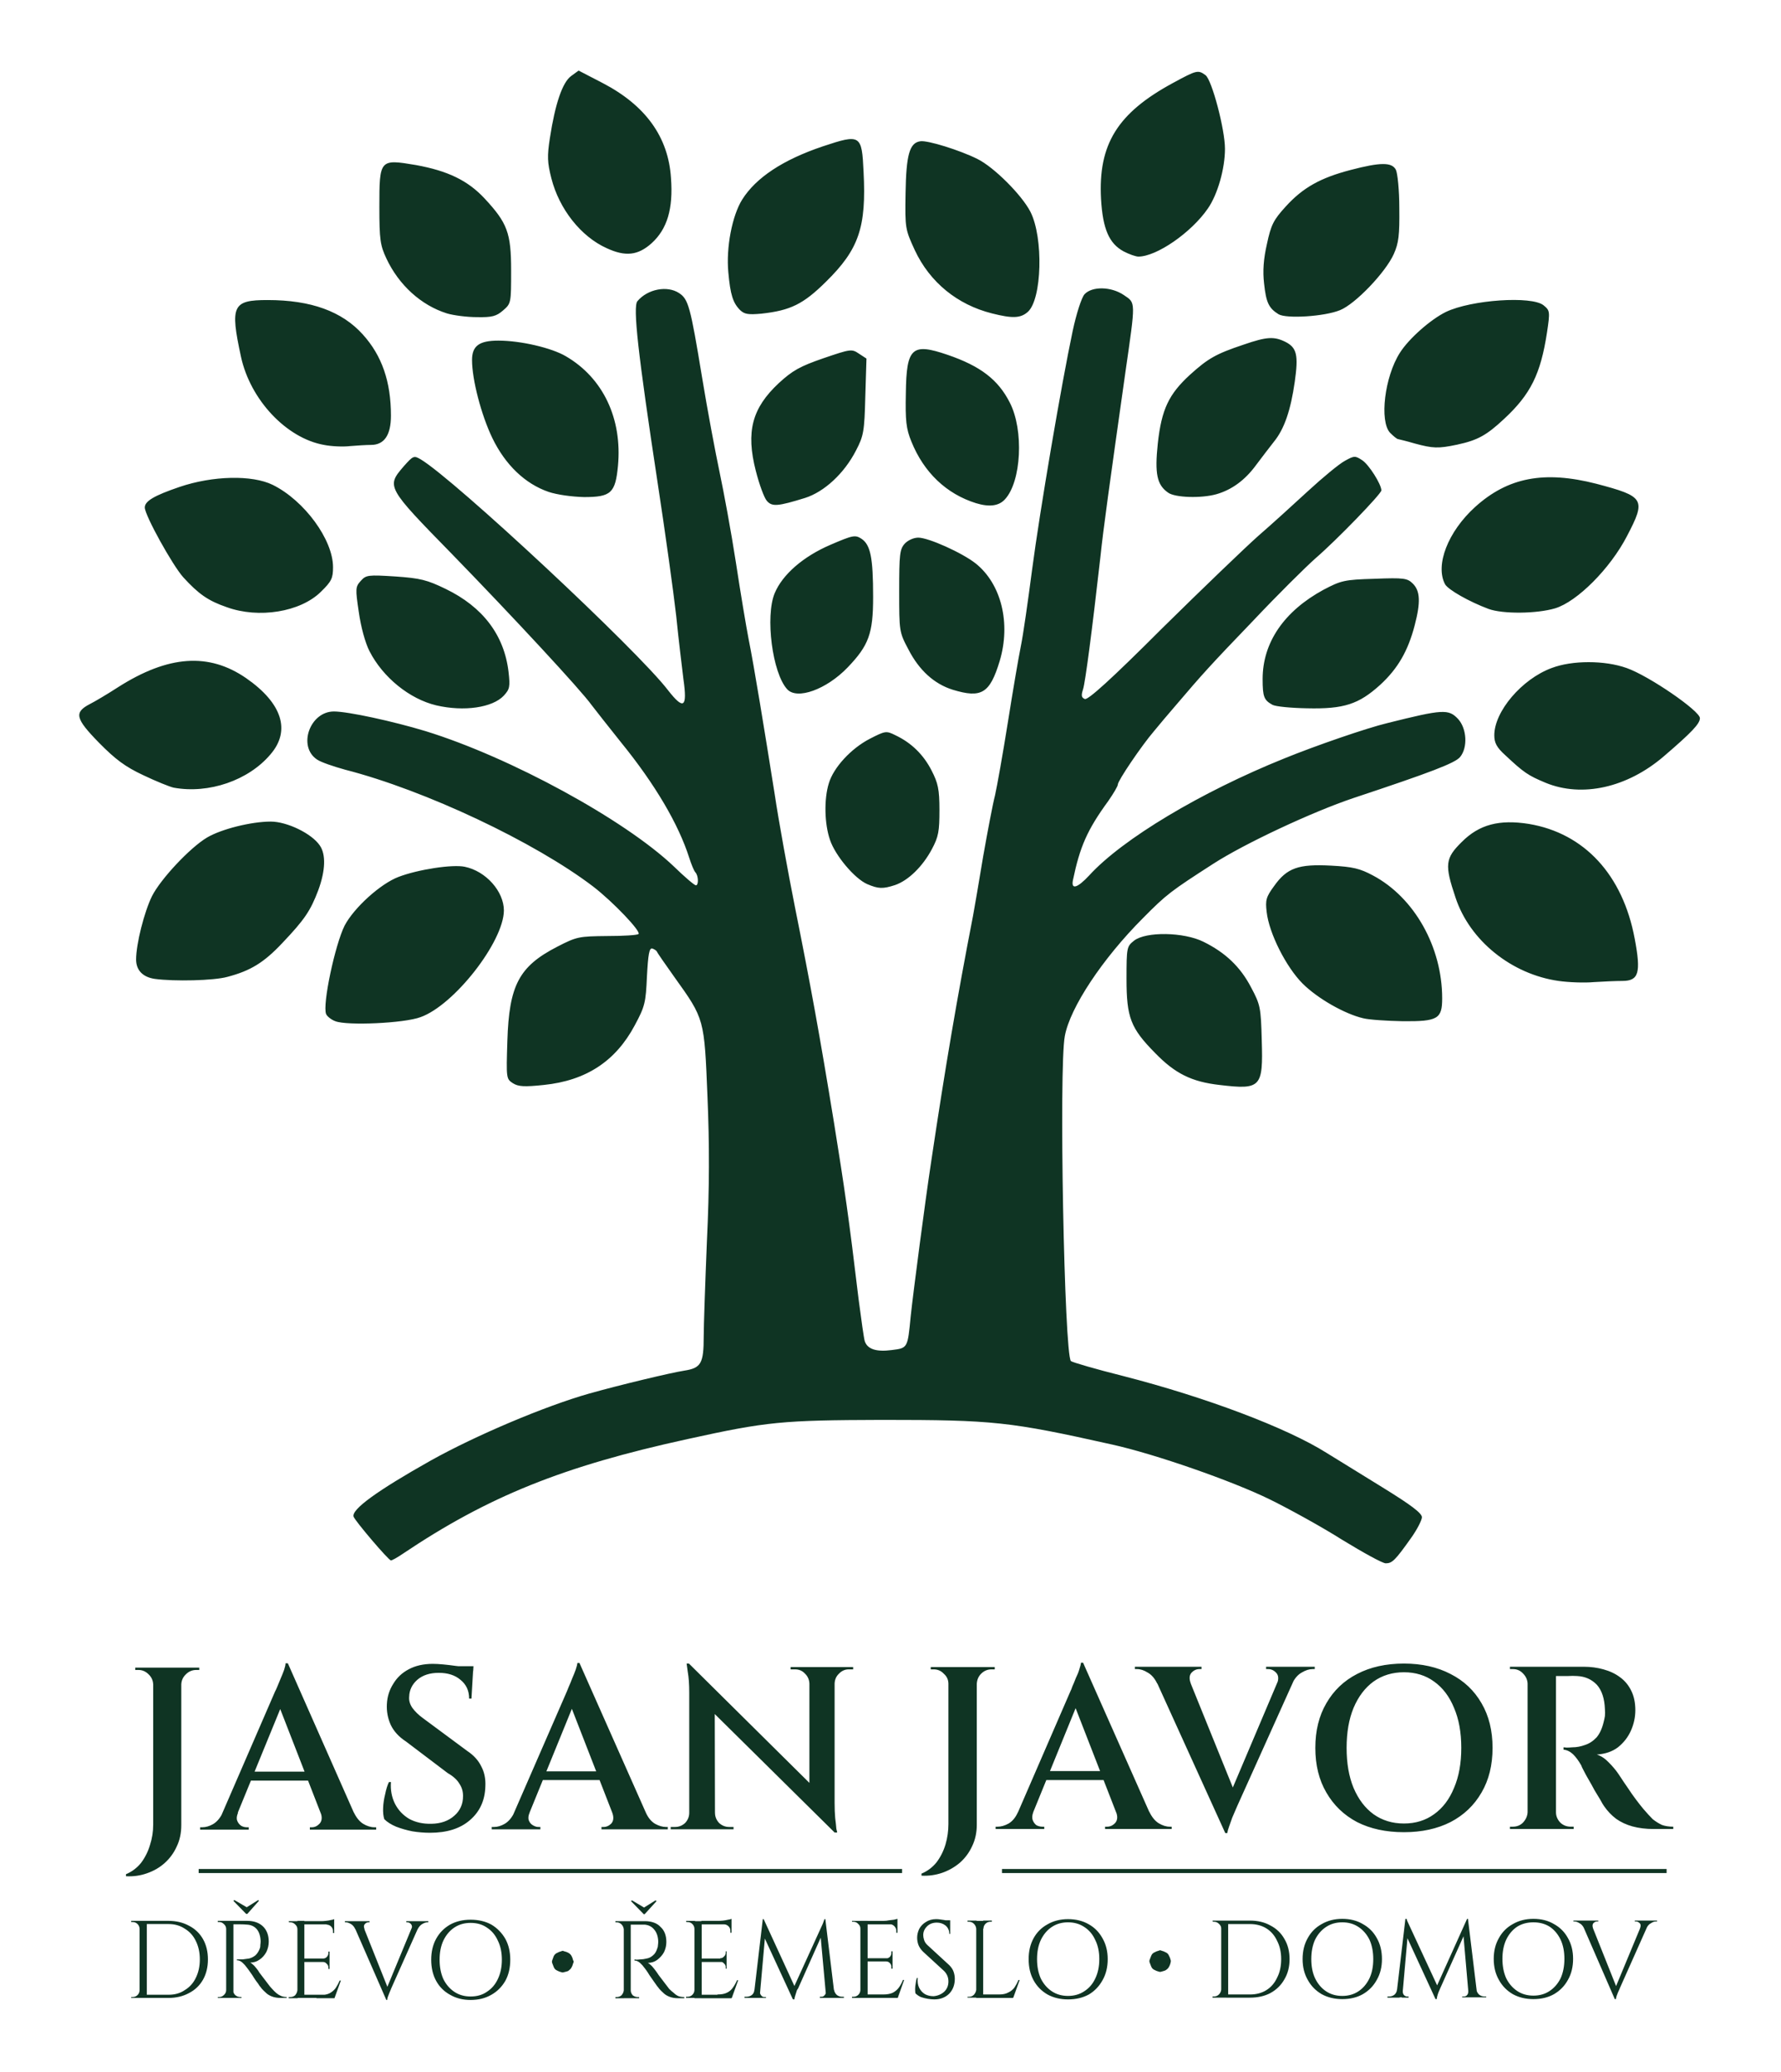
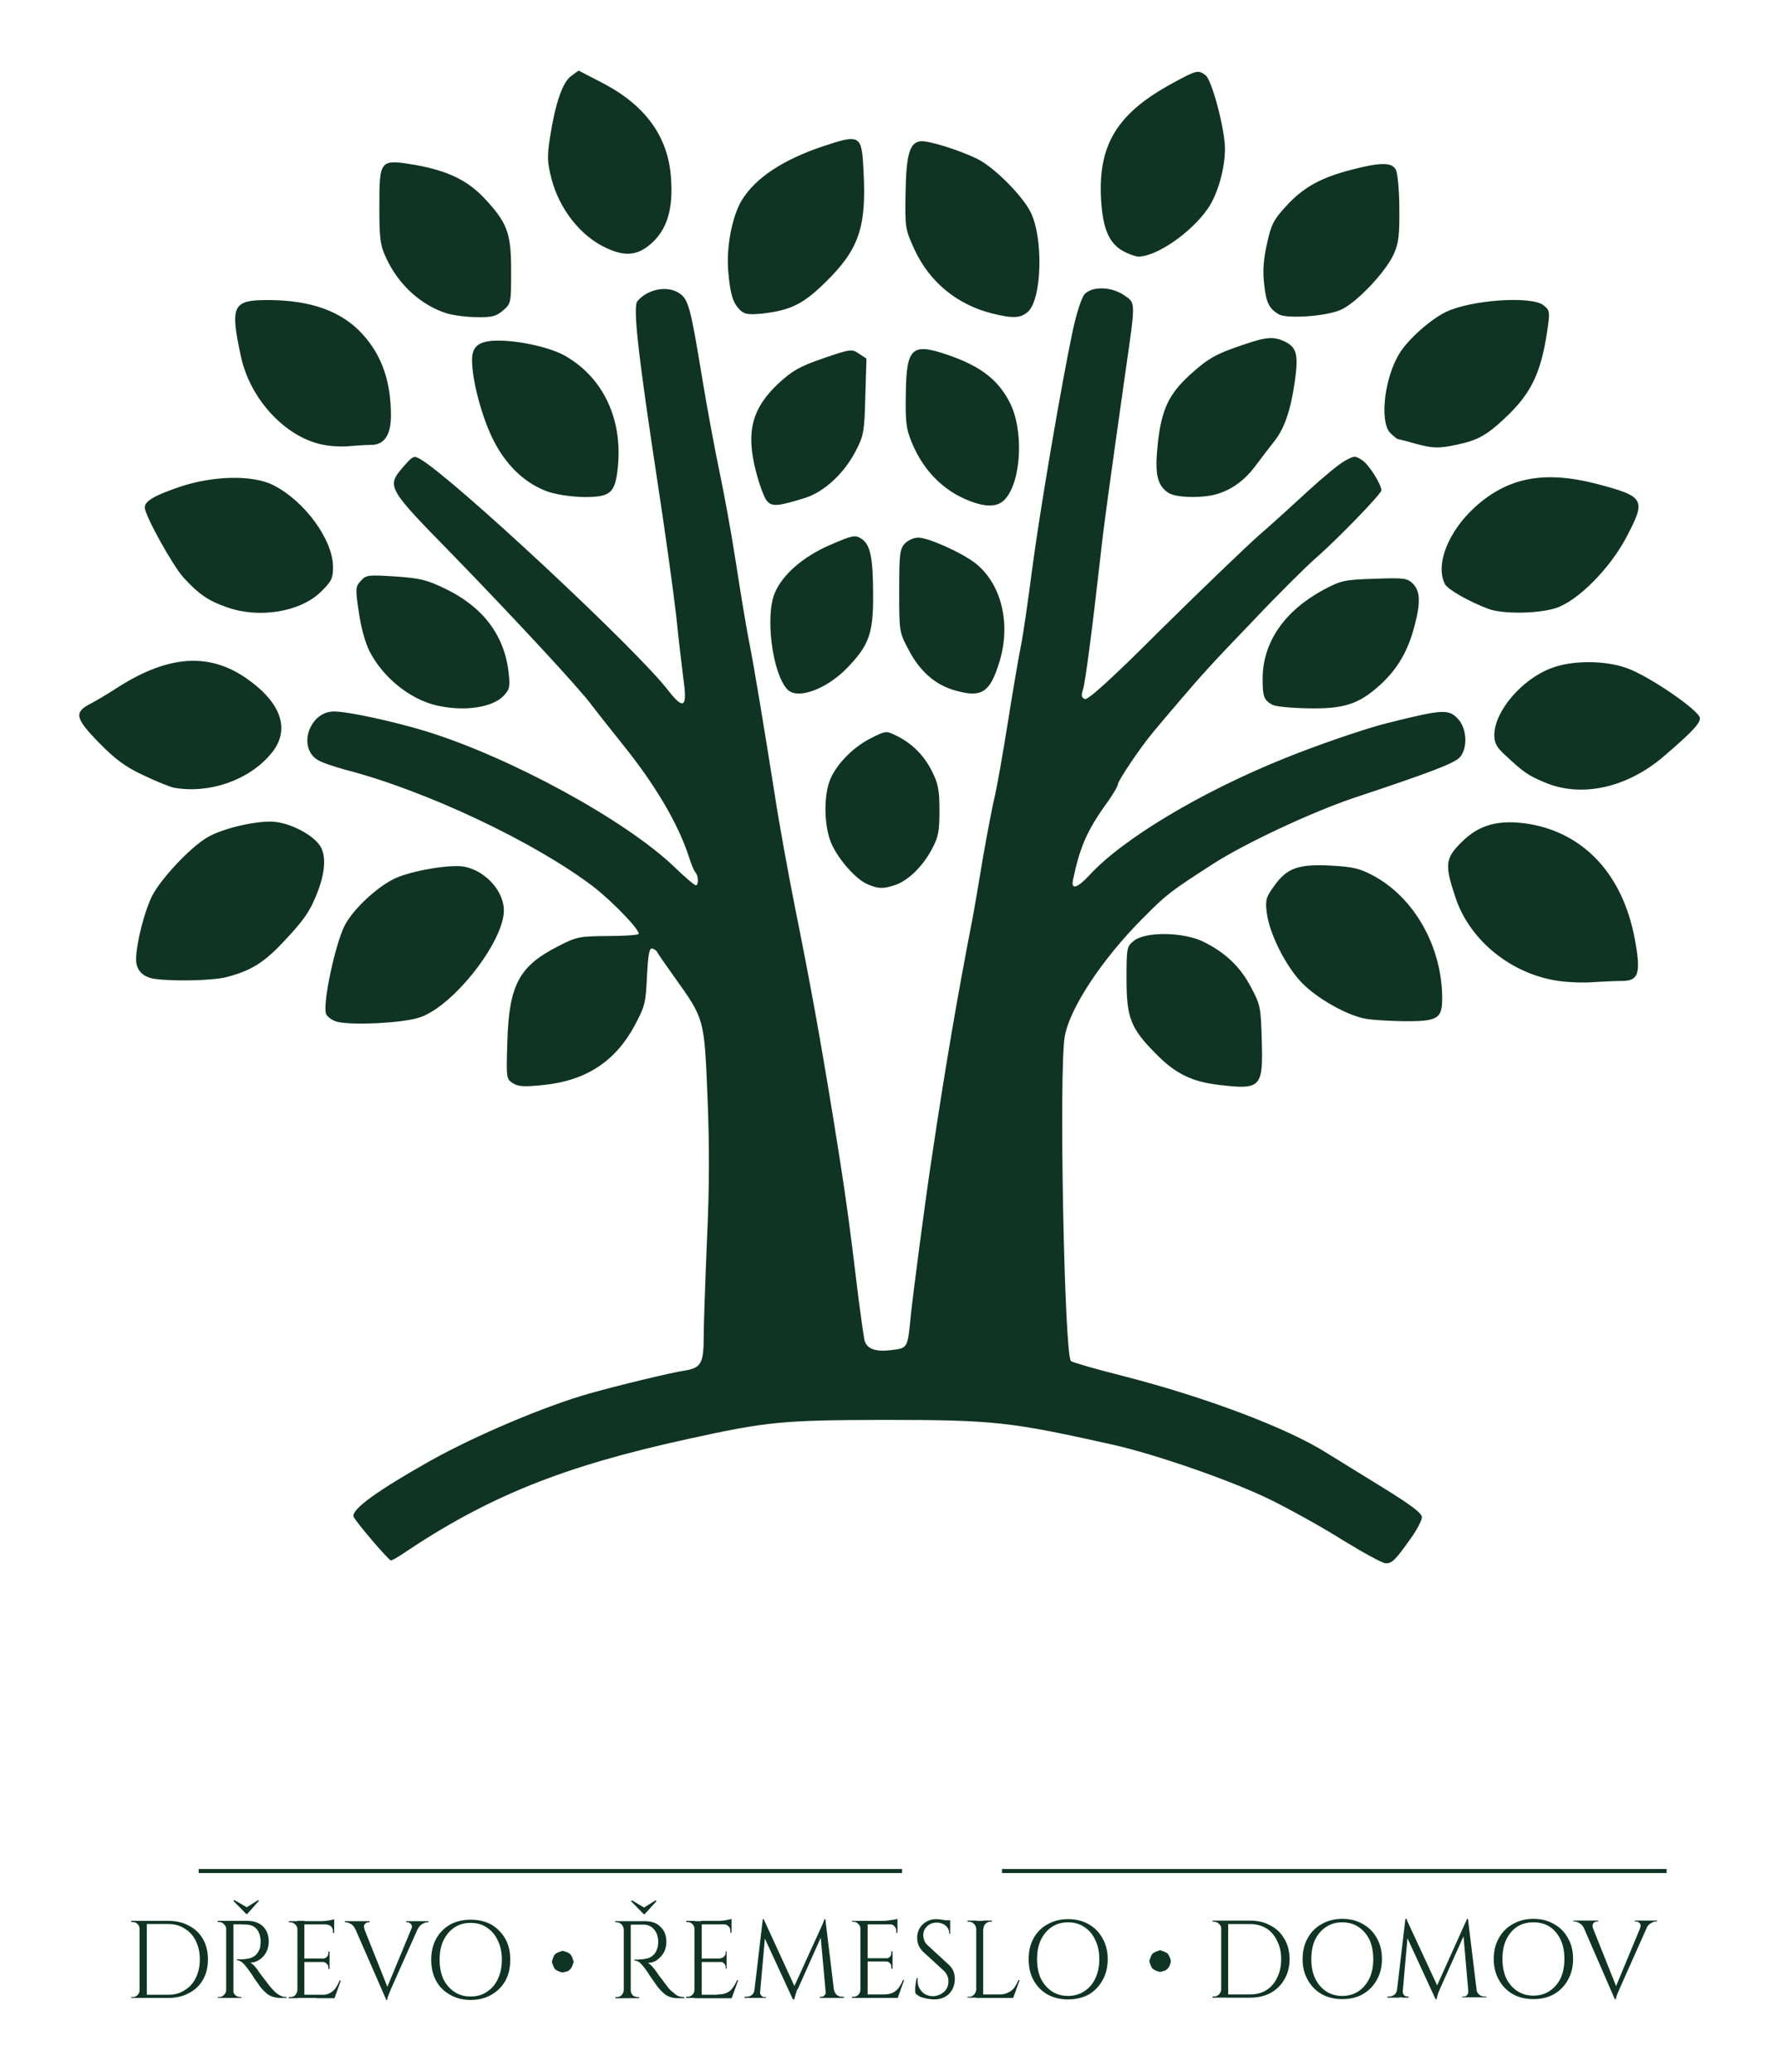
<svg xmlns="http://www.w3.org/2000/svg" version="1.2" viewBox="0 0 615 714" width="172" height="200">
  <title>vektorizovany_logo zeleny text a slogan</title>
  <style>
		.s0 { fill: #0f3423 } 
	</style>
  <g>
    <path id="Tvar 3" fill-rule="evenodd" class="s0" d="m68.6 645.9v-1.4h242.9v1.4z" />
    <path id="Tvar 3 copy" fill-rule="evenodd" class="s0" d="m346 645.9v-1.4h229.5v1.4z" />
-     <path id="JASAN JAVOR" class="s0" aria-label="JASAN JAVOR" d="m52.9 575h9.7v54.4q0 4.1-1.6 7.4-1.5 3.3-4.2 5.7-2.6 2.3-6.1 3.5-3.4 1.2-7.2 1v-0.7q3.1-1.3 5.2-3.9 2.1-2.8 3.1-6.2 1.1-3.4 1.1-7zm0.2 0v5.8h-0.2q-0.1-2.1-1.6-3.5-1.5-1.5-3.5-1.5 0 0-0.6 0-0.5 0-0.5 0v-0.8zm9.5 5.8h-0.2v-5.8h6.4v0.8q0 0-0.6 0-0.4 0-0.4 0-2.1 0-3.6 1.5-1.5 1.4-1.6 3.5zm33 5.5l3.8-12.8 25.2 57h-11.8zm-18.7 38.8h5.3q-0.7 1.6-0.3 2.7 0.4 1.1 1.4 1.8 0.9 0.5 1.9 0.5h0.7v0.8h-16.8v-0.8q0 0 0.3 0 0.4 0 0.4 0 1.9 0 3.8-1.1 2-1.2 3.3-3.9zm21.7-51.6h0.8l0.4 8.4-20 48.8h-5.4l20.6-47.5q0.2-0.3 0.7-1.5 0.5-1.3 1.2-2.9 0.7-1.6 1.2-3 0.5-1.5 0.5-2.3zm-14 37.4h24.1v3.1h-24.1zm26.1 14.1h11.5q1.3 2.7 3.2 3.9 2 1.2 3.9 1.2 0 0 0.3 0 0.3 0 0.3 0v0.8h-22.9v-0.8h0.7q1.5 0 2.7-1.3 1.2-1.4 0.3-3.8zm38.8-51.3q1.5 0 3.6 0.2 2.1 0.2 4.2 0.5 2.1 0.2 3.8 0.5 1.7 0.3 2.3 0.6l-0.6 10.2h-0.8q0-4.1-3-6.5-2.8-2.4-7.5-2.4-4.6 0-7.4 2.4-2.7 2.4-2.8 5.8-0.2 2 1.1 3.9 1.4 1.9 3.6 3.5l15.4 11.4q3.3 2.2 4.8 5.3 1.6 3 1.4 6.9-0.2 7.3-5.4 11.7-5 4.3-13.7 4.3-3 0-6.1-0.5-3-0.6-5.6-1.6-2.6-1.1-4.1-2.6-0.5-1.6-0.4-3.9 0.1-2.3 0.7-4.7 0.5-2.5 1.3-4.2h0.7q-0.3 4.1 1.4 7.5 1.7 3.3 4.9 5.2 3.3 1.8 7.7 1.7 4.9-0.1 7.9-2.8 3-2.6 3-6.8 0-2.4-1.3-4.3-1.2-2-4-3.6l-14.4-10.9q-3.7-2.4-5.3-5.8-1.5-3.4-1.3-7.1 0.2-3.9 2.2-7 1.9-3.2 5.3-5 3.5-1.9 8.4-1.9zm5.6 0.8h8.4l-0.1 1.7h-8.3zm41.2 11.7l3.8-12.8 25.3 57h-11.9zm-18.7 38.8h5.3q-0.7 1.6-0.3 2.7 0.4 1.1 1.4 1.7 1 0.6 1.9 0.6h0.7v0.8h-16.8v-0.8q0 0 0.4 0 0.4 0 0.4 0 1.8 0 3.7-1.1 2-1.2 3.3-3.9zm21.8-51.6h0.7l0.4 8.4-19.9 48.8h-5.5l20.7-47.5q0.1-0.3 0.6-1.5 0.6-1.3 1.2-2.9 0.7-1.6 1.2-3 0.5-1.5 0.6-2.3zm-14 37.4h24v3h-24zm26 14.2h11.6q1.2 2.7 3.2 3.9 2 1.1 3.8 1.1 0 0 0.3 0 0.3 0 0.3 0v0.8h-22.9v-0.8h0.7q1.5 0 2.7-1.2 1.2-1.4 0.3-3.8zm27.4-41.9l-0.9-9.5 49.5 49 0.9 9.4zm-0.8 42h0.3v5.7h-6.7v-0.8q0 0 0.7 0 0.8 0 0.8 0 2 0 3.5-1.4 1.4-1.5 1.4-3.5zm8.7 0h0.2q0 2 1.4 3.5 1.5 1.4 3.5 1.4 0.1 0 0.8 0 0.7 0 0.7 0v0.8h-6.6zm-9.6-51.5h0.8l8.9 9.7 0.1 47.5h-8.9v-47.2q0-4.3-0.5-7.1-0.4-2.9-0.4-2.9zm42.4 1.2h8.7v46.9q0 2.9 0.2 5.2 0.3 2.3 0.4 3.7 0.3 1.3 0.3 1.3h-0.8l-8.8-10zm8.4 0h6.7v0.8q0 0-0.7 0-0.8 0-0.8 0-2 0-3.4 1.5-1.4 1.3-1.5 3.4h-0.3zm-14.9 0.8v-0.8h6.6v5.7h-0.1q-0.1-2.1-1.6-3.5-1.3-1.4-3.4-1.4 0 0-0.7 0-0.7 0-0.8 0zm54.5-0.8h9.8v54.4q0 4.1-1.6 7.4-1.5 3.3-4.2 5.7-2.7 2.3-6.1 3.5-3.5 1.2-7.2 1v-0.7q3.1-1.3 5.2-3.9 2.1-2.8 3.1-6.2 1-3.4 1-7zm0.3 0v5.8h-0.3q0-2.1-1.6-3.5-1.4-1.5-3.5-1.5 0 0-0.5 0-0.5 0-0.5 0v-0.8zm9.5 5.8h-0.2v-5.8h6.4v0.8q0 0-0.6 0-0.5 0-0.5 0-2.1 0-3.6 1.5-1.4 1.4-1.5 3.5zm33 5.5l3.7-12.8 25.3 57h-11.8zm-18.8 38.8h5.3q-0.6 1.6-0.2 2.7 0.4 1.1 1.3 1.8 1 0.5 2 0.5h0.7v0.8h-16.8v-0.8q0 0 0.3 0 0.4 0 0.4 0 1.8 0 3.8-1.1 2-1.2 3.2-3.9zm21.8-51.6h0.7l0.4 8.4-19.9 48.8h-5.4l20.6-47.5q0.2-0.3 0.6-1.5 0.6-1.3 1.2-2.9 0.8-1.6 1.2-3 0.5-1.5 0.6-2.3zm-14 37.4h24.1v3.1h-24.1zm26.1 14.1h11.5q1.3 2.7 3.2 3.9 2 1.2 3.8 1.2 0 0 0.4 0 0.3 0 0.3 0v0.8h-23v-0.8h0.7q1.6 0 2.8-1.3 1.2-1.4 0.3-3.8zm41.5-5.5l-3.8 12.8-25.9-57h11.8zm-3.1 12.8h-0.7l-0.5-8.4 20.7-48.8h5.5l-21.4 47.5q-0.1 0.3-0.7 1.6-0.5 1.2-1.2 2.8-0.6 1.6-1.1 3.1-0.5 1.4-0.6 2.2zm22.4-51.6h-5.2q0.9-2.4-0.3-3.7-1.2-1.3-2.8-1.3h-0.7v-0.8h16.8v0.8q0 0-0.4 0-0.3 0-0.3 0-1.8 0-3.8 1.2-2 1.1-3.3 3.8zm-35 0h-11.6q-1.3-2.7-3.3-3.8-1.9-1.2-3.7-1.2 0 0-0.4 0-0.3 0-0.3 0v-0.8h23v0.8h-0.7q-1.6 0-2.8 1.3-1.1 1.3-0.2 3.7zm73.6-6.9q9.2 0 16.1 3.6 6.9 3.5 10.7 10.1 3.8 6.5 3.8 15.4 0 8.9-3.8 15.4-3.8 6.6-10.7 10.2-6.9 3.5-16.1 3.5-9.3 0-16.2-3.5-6.8-3.6-10.6-10.2-3.8-6.5-3.8-15.4 0-8.9 3.8-15.4 3.8-6.6 10.6-10.1 6.9-3.6 16.2-3.6zm0 55.2q6 0 10.4-3.2 4.5-3.2 6.9-9.1 2.5-5.8 2.5-13.8 0-8-2.5-13.8-2.4-5.9-6.9-9.1-4.4-3.2-10.4-3.2-6 0-10.5 3.2-4.4 3.2-6.9 9.1-2.4 5.8-2.4 13.8 0 8 2.4 13.8 2.5 5.9 6.9 9.1 4.5 3.2 10.5 3.2zm51.4-54.1h10.7q3.6 0 6.8 0.9 3.3 0.9 5.7 2.7 2.5 1.8 3.9 4.7 1.4 2.8 1.4 6.7 0 3.6-1.5 7-1.5 3.4-4.5 5.8-2.9 2.2-7.3 2.5 2.2 0.7 4.1 2.7 2 2 3.3 3.9 0.1 0.1 1 1.5 0.9 1.4 2.3 3.4 1.3 2 2.8 4 1.5 2 2.6 3.3 1.8 2.1 3.2 3.5 1.5 1.2 3.2 2 1.7 0.6 3.9 0.6v0.8h-6.7q-4.1 0-7.4-0.9-3.2-0.9-5.6-2.6-2.4-1.8-4.2-4.4-0.5-0.7-1.3-2.2-0.9-1.5-2-3.3-1-1.9-2-3.6-1-1.7-1.7-3.1-0.7-1.3-0.9-1.9-1.3-2.3-2.8-3.8-1.5-1.4-3.3-1.6v-0.8q0.2 0 1.1 0.1 0.8 0 2-0.1 2.1 0 4.3-0.8 2.2-0.7 4-2.6 1.7-2 2.5-5.5 0.2-0.7 0.4-1.9 0.1-1.1 0-2.3-0.2-5.6-2.8-8.5-2.7-2.8-6.8-3-1.5-0.1-3.2 0-1.6 0-2.9 0-1.2 0-1.5 0 0-0.1-0.2-0.9-0.2-0.8-0.4-1.5-0.2-0.8-0.2-0.8zm-8.7 0h9.8v56h-9.8zm0 50.2h0.3v5.8h-6.4v-0.8q0 0 0.4 0 0.5 0 0.6 0 2.1 0 3.5-1.4 1.5-1.6 1.6-3.6zm0.3-50.2v5.8h-0.3q-0.1-2-1.6-3.5-1.4-1.5-3.5-1.5-0.1 0-0.6 0-0.4 0-0.4 0v-0.8zm9.2 56v-5.8h0.3q0 2 1.5 3.6 1.5 1.4 3.6 1.4 0.1 0 0.5 0 0.5 0 0.5 0v0.8z" />
    <path class="s0" d="m463.5 530.9c-7.1-4.5-18.4-10.7-24.9-13.9-13-6.4-39.7-15.7-54.6-19-35.4-7.9-40.8-8.5-79.5-8.5-34.5 0.1-39.7 0.6-67 6.6-43.1 9.4-68.9 19.8-98.4 39.6-1.9 1.3-3.7 2.3-4.1 2.3-0.8 0-12.3-13.5-12.9-15.1-0.8-2.5 8.2-9 26.7-19.4 15.6-8.7 39.5-18.8 54.7-23.1 10.3-2.9 28.2-7.2 32.8-7.9 5.8-0.9 6.7-2.5 6.7-11.8 0-3.4 0.5-18.1 1.1-32.7 0.9-18.8 0.9-33.4 0.2-50.1-1.1-26.9-1-26.7-11.4-41.2-3.2-4.5-6-8.5-6.1-8.9-0.2-0.3-0.9-0.8-1.6-1-1-0.2-1.4 2.1-1.8 9.6-0.4 9.1-0.7 10.4-4.2 16.9-6.6 12.4-16.8 19.1-31.4 20.6-6.7 0.7-8.8 0.6-10.7-0.6-2.3-1.5-2.3-1.7-1.9-14.6 0.6-19.2 4-25.7 17.2-32.5 6.8-3.5 7.5-3.6 17.3-3.7 5.6 0 10.4-0.3 10.8-0.7 0.9-0.9-8.8-11.1-15.7-16.4-20.1-15.3-57.9-33.2-85.6-40.3-4-1.1-8.4-2.6-9.7-3.5-6.8-4.5-2.5-16.6 5.8-16.6 4.9 0 20.5 3.4 31.7 6.8 29.2 9 68.8 30.6 85.7 46.7 3.7 3.6 7.1 6.5 7.6 6.5 1 0 0.9-3.4-0.2-4.5-0.5-0.6-1.4-2.8-2.1-5-3.7-11.6-11.8-25.4-23.6-39.9-4.3-5.4-8.9-11.2-10.1-12.8-3.7-5.2-27-30.3-48.1-52-22.8-23.3-22.8-23.4-16.8-30.4 3.3-3.7 3.5-3.8 5.9-2.4 11.7 7 74.8 65.8 85.4 79.7 5.4 6.9 6.7 6 5.3-3.8-0.5-4.1-1.7-13.9-2.5-21.9-0.9-8-3.8-28.9-6.5-46.5-6.7-44-8.5-60.2-6.9-62.1 3.5-4.2 10.3-5.5 14.4-2.8 3.2 2.1 3.9 4.6 7.9 28.9 1.9 11.6 4.7 26.4 6.1 33 1.4 6.6 4 20.6 5.6 31 1.6 10.5 3.6 22.4 4.4 26.5 1.9 9.4 5.5 31.5 9 53.5 1.4 9.4 4.6 26.9 7 39 5.5 27.4 8.6 44.5 13.5 74.5 3.6 22.4 5.1 32.5 8.5 61 0.9 6.9 1.8 13.3 2.1 14.3 0.9 2.8 4 3.8 9.3 3.1 5.6-0.7 5.5-0.6 6.6-11.9 0.8-7.6 5-39.8 7.1-53.5 4.8-32.1 8.8-55.7 14.4-84.5 0.5-2.7 2.1-12 3.5-20.5 1.5-8.5 3.3-18 4.1-21.1 0.7-3.1 2.7-14.3 4.4-25 1.7-10.7 3.7-22.5 4.5-26.4 0.8-3.8 2.5-15.8 3.9-26.5 2.7-20.5 10.1-63.9 14-82.3 1.3-6.1 3.1-11.6 4.1-12.7 2.6-2.8 9.2-2.7 13.6 0.3 4.1 2.8 4.1 1.7 0.5 26.7-5.6 39.6-7.6 53.9-8.6 63.5-2.9 25.6-5.2 43.2-6 45.8-0.7 2.2-0.6 2.9 0.6 3.4 1.1 0.4 9.1-6.8 26.7-24.4 13.9-13.7 28.8-28 33.2-31.9 4.4-3.8 12.1-10.8 17.2-15.5 5.1-4.7 10.8-9.4 12.7-10.4 3.2-1.8 3.6-1.8 6-0.2 2.3 1.5 6.6 8.3 6.6 10.4 0 1.2-15.5 17.2-22.7 23.4-3.4 3-13.1 12.6-21.5 21.5-15 15.6-17.6 18.5-26.8 29.3-2.5 2.9-5.9 6.9-7.6 9-4.2 4.9-12.4 17-12.4 18.3 0 0.6-1.5 3.1-3.3 5.7-7.3 10-9.8 15.8-12.2 27.3-0.7 3.4 1.5 2.8 5.6-1.6 11.5-12.6 38.6-28.8 67.4-40.4 10.8-4.4 28.5-10.5 35.6-12.2 19.2-4.8 21.1-4.9 24.4-1.4 3 3.3 3.4 9.8 0.7 13.1-1.7 2.1-10.1 5.3-36.9 14.2-14 4.7-37.4 15.6-48.4 22.7-14.6 9.4-16.1 10.5-24.2 18.7-14 14-25.2 30.9-27 40.7-2.1 10.9-0.2 109.9 2.1 112.2 0.4 0.4 8.6 2.8 18.2 5.2 28.4 7.3 56.3 17.8 70.1 26.5 3.2 2 11.9 7.3 19.3 11.9 9.9 6.1 13.6 8.9 13.6 10.3 0 1-1.7 4.3-3.7 7.1-5.6 7.9-6.6 8.8-8.8 8.8-1.1 0-7.8-3.7-15-8.1zm-42.4-157c-9.6-1.1-15.3-3.9-22.2-11-8.5-8.6-9.9-12.3-9.9-25.6 0-10.9 0.1-11.2 2.6-13.2 4.1-3.2 17.2-3 24 0.4 7.5 3.7 12.7 8.6 16.4 15.7 3.2 6 3.4 6.9 3.7 18.3 0.5 16.3-0.3 17.1-14.6 15.4zm-305.3-22c-1.4-0.5-2.9-1.7-3.2-2.5-1.3-3.3 3.1-23.9 6.4-30.5 3.2-6.1 12.3-14.4 18.6-16.8 6.8-2.6 18.7-4.4 22.9-3.5 7.3 1.5 13.5 8.5 13.5 15.1-0.1 10.8-17.2 32.7-28.8 36.8-5.6 2.1-25.3 3-29.4 1.4zm355-1c-6.5-1.5-15.9-6.9-21-12-5.7-5.7-11.6-17.4-12.4-24.7-0.5-4.1-0.2-5.2 2.6-9 4.4-6.2 8.4-7.6 19.6-7 7.6 0.4 10 1 14.5 3.4 14.3 7.6 23.9 24.7 23.9 42.4 0 7.1-1.5 8-13.6 7.9-5.4-0.1-11.6-0.5-13.6-1zm67.4-12.9c-16.2-2.3-30.7-13.9-35.6-28.8-3.8-11.3-3.6-13.5 2.2-19.2 6-6 12.9-7.8 23.1-6.2 19.2 3.2 32.5 17.6 36.6 39.7 2.2 11.7 1.4 14.5-4.3 14.5-2.2 0-6.6 0.2-9.8 0.4-3.2 0.3-8.7 0.1-12.2-0.4zm-484.7-0.7c-4.2-0.6-6.5-3-6.5-6.7 0-5.4 2.8-16.4 5.5-21.9 3-5.9 13.1-16.7 19-20.2 4.9-2.9 15.2-5.5 22-5.5 5.6 0 14.1 4.1 16.9 8.2 2.2 3.1 2 8.7-0.5 15.5-2.7 7.1-4.7 10.1-12.4 18.2-6.4 6.8-11 9.6-19 11.7-4.7 1.3-18.3 1.6-25 0.7zm246-32.7c-4.4-1.9-11.1-9.9-12.9-15.3-1.9-5.5-2.1-14-0.4-19.5 1.6-5.4 7.6-12 14.2-15.4 5.3-2.7 5.6-2.8 8.8-1.2 5.5 2.6 9.7 6.7 12.5 12.2 2.2 4.3 2.7 6.4 2.7 13.6 0 7.3-0.3 9.2-2.6 13.5-3.2 6-8.1 10.8-12.7 12.4-4.3 1.4-5.8 1.3-9.6-0.3zm-239.5-33.3c-1.4-0.3-6.1-2.2-10.5-4.3-6.2-2.9-9.6-5.4-15.4-11.3-8.1-8.3-8.6-10.4-3-13.3 1.6-0.8 6-3.4 9.7-5.8 17.3-11 31.3-12 44.2-3.1 12.4 8.6 15.5 18.1 8.4 26.3-7.6 9-21.3 13.7-33.4 11.5zm473.7-1.7c-6-2.5-7.5-3.5-13.9-9.5-3-2.7-3.8-4.3-3.8-6.9 0-8.2 9.5-19.4 19.8-23.2 7.1-2.7 18.3-2.7 25.9 0 7.7 2.7 25.3 14.8 25.3 17.3 0 1.9-2.7 4.8-12.5 13.2-12.6 10.8-28.2 14.3-40.8 9.1zm-383-26.7c-9.3-2.2-18.5-9.7-23.1-18.7-1.5-2.9-3-8.5-3.7-13.5-1.2-8.1-1.2-8.7 0.7-10.8 1.8-2 2.5-2.1 11.9-1.5 8.7 0.6 11 1.2 17.4 4.3 12.8 6.2 20.2 15.9 21.7 28.6 0.6 5.2 0.4 6-1.6 8.2-3.9 4.2-13.8 5.6-23.3 3.4zm288.7-0.2c-2.9-1.6-3.4-2.7-3.4-8.9 0-12.6 7.4-23.4 21-30.8 6.1-3.2 7.2-3.5 17.6-3.8 10.3-0.4 11.4-0.2 13.3 1.7 2.5 2.5 2.7 6.4 0.6 14.4-2.3 8.8-5.8 14.9-11.9 20.5-7.4 6.7-12.5 8.4-25.3 8.1-5.5-0.1-10.8-0.6-11.9-1.2zm-167.6-5.4c-5.1-5.6-7.6-25.1-4.3-33.1 2.7-6.5 9.9-12.7 19.2-16.7 7.9-3.4 8.6-3.5 10.8-2.1 3.1 2.1 4 6.5 4 20.1 0 12.6-1.5 16.7-8.8 24.3-7.3 7.6-17.5 11.3-20.9 7.5zm57.2 0.2c-6.4-2-11.6-6.7-15.3-13.9-3.2-6-3.2-6.3-3.2-20.2 0-12.6 0.2-14.4 1.9-16.3 1.1-1.2 3.1-2.1 4.7-2.1 3.5 0 15.1 5.2 19.8 8.9 8.9 7.1 12.2 20.7 8.3 33.7-3.4 11.2-6.3 12.9-16.2 9.9zm-250.7-28.5c-6.4-2.2-9.7-4.5-15-10.3-3.7-4.1-13.3-21.4-13.3-24.1 0-2.2 3.2-4.1 12-7.1 11.5-3.9 25.1-4.2 32.2-0.7 10.9 5.4 20.8 18.9 20.8 28.4 0 3.8-0.5 4.9-4.2 8.5-7.1 7-21.5 9.3-32.5 5.3zm435.7 0.6c-6.7-2.5-13.9-6.6-15-8.5-3.5-6.6 1-18.2 10.4-26.7 11.3-10.2 23.8-12.6 41.8-8 16.7 4.4 17.3 5.3 10.6 18.1-5.8 11.2-17.2 22.6-24.8 24.9-6.4 1.9-18.1 2-23 0.2zm-249.2-37.3c-0.9-1-2.6-5.6-3.8-10.3-3.5-13.6-1.3-21.7 7.9-30.3 4.8-4.4 7.3-5.8 15.4-8.6 9.4-3.2 9.8-3.3 12.3-1.6l2.6 1.7-0.4 13.1c-0.3 12.1-0.6 13.6-3.2 18.6-4.1 8-11 14.3-17.6 16.4-9.4 2.9-11.4 3.1-13.2 1zm72.2 0.8c-10.2-3.2-18-10.6-22.3-21.3-1.8-4.4-2.1-7.1-1.9-16.7 0.2-15.7 2.1-17.4 14.4-13.2 11.4 3.9 17.5 8.6 21.5 16.5 4.9 9.5 4 27.3-1.7 33.4-2.1 2.3-5.4 2.7-10 1.3zm-147.6-3.9c-8.1-2.8-14.9-9.3-19.4-18.6-3.8-7.9-7-20.1-7-26.9 0-4.9 2.5-6.7 9.1-6.7 7.7 0 18.4 2.5 23.3 5.4 12.9 7.5 19.5 21.6 18 37.8-0.9 9.4-2.4 10.8-11.7 10.8-4.2-0.1-9.3-0.8-12.3-1.8zm214 0.3c-3.9-2.7-4.7-6.5-3.6-17 1.3-11.8 3.8-17 11.1-23.7 6.2-5.6 8.9-7.2 18.5-10.4 8.1-2.8 10.6-2.9 14.6-0.9 3.8 2 4.4 4.5 3.1 13.7-1.4 9.8-3.6 16.3-7.2 20.7-1.6 2-4.3 5.6-6.2 8.1-3.8 5.2-8.4 8.5-13.6 10-5.3 1.5-14.3 1.2-16.7-0.5zm-291.5-16.5c-13-2.3-25.5-15.6-28.7-30.5-3.8-17.6-2.9-19.5 9.2-19.5 15 0 25.7 3.9 32.9 11.9 6.6 7.3 9.7 16.3 9.7 28 0 6.7-2.3 10.1-6.9 10.1-1.6 0-4.8 0.2-7.2 0.4-2.4 0.3-6.5 0.1-9-0.4zm376.6-0.5c-2.7-0.8-5.3-1.4-5.7-1.5-0.4 0-1.6-1-2.8-2.2-3.7-4-1.9-19.3 3.4-27.6 3.1-4.9 10.6-11.5 15.9-14.1 8.8-4.2 29.6-5.6 33.7-2.3 2.2 1.8 2.3 2.1 1.2 9.4-2.2 14.3-5.6 21.3-14.9 29.9-6 5.6-9.1 7.3-16.1 8.8-6.6 1.4-8.4 1.3-14.7-0.4zm-334.2-44.9c-8.9-2.8-16.6-9.8-20.9-19-2.1-4.5-2.4-6.5-2.4-17.7 0-16.5 0.1-16.6 12.6-14.5 11 2 17.9 5.3 23.7 11.5 7.9 8.5 9.2 11.9 9.2 24.9 0 11.2 0 11.4-2.8 13.8-2.3 2-3.8 2.4-9 2.3-3.4 0-8.1-0.6-10.4-1.3zm188.2 0c-11.9-3-21.4-10.7-26.6-21.8-3.3-7.2-3.4-7.5-3.2-19.6 0.2-13.4 1.4-17.5 5.1-18 2.5-0.4 13.7 3.1 19.7 6.1 5.7 2.8 15.3 12.4 18.3 18.2 4.6 9 4 30.3-0.9 34.6-2.5 2.2-5.3 2.3-12.4 0.5zm99 0.3c-3.4-2.1-4.3-4.1-5-10.6-0.5-4.3-0.2-8.5 1-13.7 1.4-6.6 2.3-8.3 6.5-12.9 5.9-6.5 12-9.9 22.4-12.6 10.3-2.7 14.2-2.7 15.6-0.1 0.6 1.2 1.2 7.1 1.2 13.3 0.1 9.2-0.2 12-1.9 15.8-2.8 6.3-13.3 17.3-18.6 19.4-5.4 2.2-18.5 3-21.2 1.4zm-185.9-1.4c-2.5-2.5-3.4-5.3-4.1-13.1-0.8-8.5 1.3-19.5 4.8-25.1 4.8-7.6 14.1-13.7 27.7-18.3 13.2-4.4 13.6-4.1 14.2 8.7 1 19.2-1.6 26.8-13 38-7.8 7.7-12.2 9.9-22.3 11-4.5 0.4-5.8 0.2-7.3-1.2zm132.4-20.3c-5-2.7-7.2-7.7-7.8-18.1-1-18.8 5.6-29.6 24.8-40 8.3-4.5 8.7-4.6 11.3-2.7 2.2 1.7 6.7 18.7 6.7 25.4 0 6.8-2.5 15.7-5.9 20.6-5.7 8.3-17.7 16.6-24 16.6-0.9 0-3.2-0.8-5.1-1.8zm-178.5-1.1c-8.9-4-16.4-13.5-19.1-24.1-1.4-5.5-1.5-7.6-0.5-14 1.8-11.7 4.3-19.1 7.3-21.3l2.6-1.9 8.3 4.3c14.8 7.7 22.7 18.6 23.6 32.8 0.8 10.6-1.3 17.6-6.7 22.5-4.7 4.2-9 4.7-15.5 1.7z" />
    <path id="DŘEVO • ŘEMESLO • DOMOV" class="s0" aria-label="DŘEVO • ŘEMESLO • DOMOV" d="m49.6 662.4h8.6q4 0 7.1 1.7 3.1 1.6 4.8 4.6 1.7 3 1.7 7 0 4-1.7 7-1.7 3-4.8 4.6-3.1 1.7-7.1 1.7h-8.1l-0.1-1.1q0 0 0.8 0 0.8 0 2.1 0 1.2 0 2.4 0 1.2 0 2 0 0.9 0 0.9 0 3.3 0 5.6-1.6 2.5-1.5 3.8-4.2 1.4-2.8 1.4-6.4 0-3.6-1.4-6.4-1.3-2.7-3.8-4.2-2.4-1.6-5.6-1.6 0 0-0.9 0-0.8 0-2.1 0-1.3 0-2.6 0-1.2 0-2.1 0-0.9 0-0.9 0zm-1.4 0h2.5v26.6h-2.5zm0 23.9h0.1v2.7h-3v-0.3q0 0 0.2 0 0.3 0 0.3 0 1 0 1.7-0.7 0.7-0.7 0.7-1.7zm0.1-23.9v2.8h-0.1q0-1-0.7-1.7-0.7-0.7-1.7-0.7 0 0-0.2 0-0.3 0-0.3 0v-0.4zm31.8 0h5.3q1.7 0 3.1 0.5 1.4 0.5 2.4 1.5 0.9 0.9 1.4 2.2 0.5 1.3 0.5 3 0 1.8-0.8 3.5-0.9 1.7-2.4 2.7-1.4 1-3.2 1 0.6 0.3 1.4 1.1 0.7 0.8 1.3 1.6 0 0 0.5 0.8 0.5 0.7 1.3 1.7 0.8 1.1 1.6 2.1 0.8 1.1 1.4 1.7 0.7 0.8 1.5 1.5 0.7 0.6 1.6 1 0.9 0.4 2 0.4v0.3h-2.1q-1.7 0-3-0.5-1.3-0.5-2.1-1.3-0.9-0.8-1.5-1.5-0.1-0.2-0.7-0.9-0.4-0.7-1.2-1.7-0.7-1-1.3-2-0.7-1-1.2-1.7-0.5-0.7-0.6-0.8-0.7-1-1.6-1.8-0.9-0.8-1.9-0.8v-0.3q0 0 0.6 0 0.6 0 1.4 0 1-0.1 2.2-0.3 1.2-0.3 2.2-1.1 1-0.9 1.6-2.6 0.1-0.4 0.1-1 0.1-0.7 0.1-1.3-0.1-2.6-1.3-4.1-1.3-1.5-3.4-1.6-1.1-0.1-2.2-0.1-1.1 0-1.9 0-0.8 0-0.8 0 0 0-0.1-0.3 0-0.3-0.2-0.6 0-0.3 0-0.3zm-2 0h2.5v26.6h-2.5zm0 23.9h0.1v2.7h-3v-0.3q0 0 0.2 0 0.3 0 0.3 0 0.9 0 1.6-0.7 0.8-0.7 0.8-1.7zm0.1-23.9v2.8h-0.1q0-1-0.8-1.7-0.7-0.7-1.6-0.7 0 0-0.3 0-0.2 0-0.2 0v-0.4zm2.2 26.6v-2.7h0.1q0 1 0.7 1.7 0.8 0.7 1.8 0.7 0 0 0.2 0 0.2 0 0.2 0v0.3zm5-29l4-4.5-0.2-0.3-4 2.5-4.3-2.5-0.3 0.3 4.4 4.5zm17.3 2.4h2.4v26.6h-2.4zm2.3 25.5h10.4v1.1h-10.4zm0-12.5h8.8v1.2h-8.8zm0-12.9h10.4v1.1h-10.4zm12.3 20.5h0.4l-2.2 6.1h-6.3l1.4-1.1q2 0 3.2-0.6 1.3-0.7 2.1-1.8 0.8-1.2 1.4-2.6zm-5.7-6.5h2.2v2.5h-0.4v-0.5q0-0.8-0.6-1.3-0.5-0.6-1.2-0.6zm1.8-3.5h0.4v2.5h-2.2v-0.1q0.7 0 1.2-0.5 0.6-0.6 0.6-1.4zm-0.6-9.4h2.6v3h-0.4v-0.6q0-0.9-0.6-1.6-0.7-0.7-1.6-0.7zm2.6-1.8v1.1l-4.6-0.4q0.8 0 1.7-0.1 1-0.1 1.8-0.3 0.7-0.1 1.1-0.3zm-12.7 24.5h0.1v2.8h-3.1v-0.4q0 0 0.3 0 0.2 0 0.2 0 1 0 1.7-0.6 0.7-0.8 0.8-1.8zm0.1-23.8v2.8h-0.1q0-1-0.8-1.7-0.7-0.7-1.7-0.7 0 0-0.2 0-0.2 0-0.2 0l-0.1-0.4zm31.3 23.5l-0.7 3.7-11.8-27h3.2zm-0.4 3.7h-0.3l-0.4-2.7 10.1-24.4h2.3l-10.3 23.1q0 0-0.2 0.5-0.2 0.5-0.5 1.2-0.3 0.7-0.5 1.3-0.2 0.7-0.2 1zm10.5-24.4h-2.1q0.4-1.2-0.2-1.8-0.5-0.6-1.3-0.6h-0.3v-0.4h7.6v0.4q0 0-0.2 0-0.1 0-0.1 0-0.8 0-1.8 0.6-0.9 0.5-1.6 1.8zm-18.3 0h-3.2q-0.6-1.3-1.5-1.8-1-0.6-1.8-0.6 0 0-0.2 0-0.1 0-0.1 0v-0.4h8.5v0.4h-0.3q-0.8 0-1.3 0.6-0.6 0.6-0.1 1.8zm36.6-3.3q4.1 0 7.2 1.7 3 1.8 4.8 4.9 1.7 3.1 1.7 7.2 0 4.2-1.7 7.3-1.8 3.1-4.8 4.8-3.1 1.8-7.2 1.8-4 0-7.1-1.8-3.1-1.7-4.8-4.8-1.7-3.1-1.7-7.3 0-4.1 1.7-7.2 1.7-3.1 4.8-4.9 3.1-1.7 7.1-1.7zm0 26.5q3.3 0 5.6-1.6 2.5-1.6 3.8-4.4 1.4-2.9 1.4-6.7 0-3.8-1.4-6.6-1.3-2.9-3.8-4.5-2.3-1.6-5.6-1.6-3.2 0-5.6 1.6-2.4 1.6-3.8 4.5-1.3 2.8-1.3 6.6 0 3.8 1.3 6.7 1.4 2.8 3.8 4.4 2.4 1.6 5.6 1.6zm32.3-8.4q-0.5 0.2-1 0-0.8-0.2-1.3-0.5-0.5-0.2-0.8-0.5-0.3-0.3-0.5-0.8-0.2-0.5-0.5-1.3-0.2-0.5 0-1 0.3-0.9 0.5-1.4 0.2-0.4 0.5-0.7 0.3-0.3 0.8-0.5 0.5-0.3 1.3-0.5 0.5-0.3 1 0 0.9 0.2 1.4 0.5 0.4 0.2 0.7 0.5 0.3 0.3 0.5 0.7 0.3 0.5 0.5 1.4 0.2 0.2 0.2 0.5 0 0.2-0.2 0.6-0.2 0.8-0.5 1.3-0.2 0.4-0.5 0.7-0.3 0.3-0.7 0.6-0.5 0.2-1.4 0.4zm22.6-17.6h5.3q1.7 0 3.1 0.5 1.4 0.5 2.3 1.5 1 0.9 1.5 2.2 0.5 1.3 0.5 3 0 1.8-0.8 3.5-0.9 1.6-2.4 2.7-1.4 1-3.2 1 0.6 0.3 1.4 1.1 0.7 0.8 1.3 1.6 0 0 0.5 0.7 0.5 0.8 1.3 1.8 0.8 1.1 1.6 2.1 0.8 1 1.3 1.7 0.8 0.8 1.6 1.4 0.7 0.7 1.6 1.1 0.9 0.3 2 0.3v0.4h-2.1q-1.7 0-3-0.5-1.3-0.5-2.1-1.3-0.9-0.8-1.5-1.5-0.1-0.2-0.7-0.9-0.5-0.7-1.2-1.7-0.7-1-1.4-2-0.6-1-1.1-1.7-0.5-0.7-0.6-0.8-0.7-1-1.6-1.8-0.9-0.8-1.9-0.8v-0.4q0 0 0.6 0.1 0.6 0 1.4-0.1 1 0 2.2-0.3 1.2-0.2 2.2-1.1 1-0.8 1.5-2.5 0.2-0.4 0.2-1 0.1-0.7 0.1-1.3-0.1-2.6-1.4-4.1-1.2-1.5-3.3-1.7-1.1 0-2.2 0-1.1 0-1.9 0-0.8 0-0.8 0 0 0-0.1-0.3-0.1-0.3-0.2-0.6 0-0.3 0-0.3zm-2 0h2.4v26.6h-2.4zm0 23.9h0.1v2.7h-3v-0.4q0 0 0.2 0 0.2 0 0.2 0 1 0 1.7-0.6 0.7-0.8 0.8-1.7zm0.1-23.9v2.8h-0.1q-0.1-1-0.8-1.7-0.7-0.7-1.7-0.7 0 0-0.2 0-0.2 0-0.2 0v-0.4zm2.2 26.6v-2.7h0.1q0 0.9 0.7 1.7 0.8 0.6 1.7 0.6 0 0 0.3 0 0.2 0 0.2 0v0.4zm4.9-29l4.1-4.5-0.3-0.3-4 2.5-4.2-2.5-0.3 0.3 4.4 4.5zm17.2 2.4h2.5v26.6h-2.5zm2.4 25.4h10.4v1.2h-10.4zm0-12.5h8.7v1.2h-8.7zm0-13h10.4v1.2h-10.4zm12.3 20.5h0.4l-2.2 6.1h-6.3l1.4-1.2q2 0 3.2-0.6 1.3-0.6 2.1-1.8 0.8-1.1 1.4-2.5zm-5.8-6.5h2.2v2.5h-0.3v-0.6q0-0.7-0.6-1.2-0.5-0.6-1.3-0.6zm1.9-3.5h0.3v2.5h-2.2v-0.1q0.8 0 1.3-0.6 0.6-0.5 0.6-1.3zm-0.6-9.4h2.6v3h-0.4v-0.7q0-0.9-0.6-1.5-0.7-0.7-1.6-0.7zm2.6-1.8v1.1l-4.7-0.4q0.9 0 1.8-0.1 0.9-0.1 1.7-0.3 0.8-0.1 1.2-0.3zm-12.8 24.5h0.2v2.8h-3.1v-0.4q0 0 0.2 0 0.3 0 0.3 0 1 0 1.7-0.7 0.7-0.7 0.7-1.7zm0.2-23.8v2.8h-0.2q0-1-0.7-1.7-0.7-0.7-1.7-0.7 0 0-0.2 0-0.2 0-0.2 0l-0.1-0.4zm33.3 24.7l11.5-25.2 0.3 2.5-9.5 21.3q0 0-0.4 0.6-0.2 0.7-0.5 1.6-0.3 0.8-0.4 1.6h-0.4zm-12.8-0.9h0.8v2.8h-4.2v-0.4q0.1 0 0.3 0 0.3 0 0.3 0 1.1 0 1.9-0.6 0.8-0.6 0.9-1.8zm1.7 0.6h0.2q0 0.1 0 0.1 0 0 0 0.1 0 0.6 0.5 1.2 0.4 0.5 1 0.5h0.6v0.3h-2.3zm-2 2.2l3.2-27.2h0.3l0.8 2.3-2.2 24.9zm2.8-22.9l0.7-4.3 10.9 23.7-0.8 4zm21.7-4.3h0.3l3.3 27.2h-3l-2.1-23.1zm2.5 27.2v-2.8h0.8q0.2 1.1 1 1.8 0.8 0.6 1.8 0.6 0 0 0.3 0 0.3 0 0.3 0v0.4zm-2-2.2h0.2v2.2h-2.3v-0.4h0.6q0.6 0 1-0.5 0.5-0.5 0.5-1.1 0-0.1 0-0.1 0 0 0-0.1zm11.9-24.4h2.5v26.6h-2.5zm2.4 25.4h10.4v1.2h-10.4zm0-12.5h8.7v1.1h-8.7zm0-12.9h10.4v1.2h-10.4zm12.3 20.4h0.4l-2.2 6.2h-6.3l1.3-1.2q2 0 3.3-0.6 1.3-0.7 2.1-1.8 0.8-1.1 1.4-2.6zm-5.8-6.4h2.2v2.5h-0.4v-0.6q0-0.8-0.5-1.3-0.5-0.6-1.3-0.6zm1.8-3.5h0.4v2.5h-2.2q0.8-0.1 1.3-0.6 0.5-0.6 0.5-1.3zm-0.6-9.5h2.7v3.1h-0.4v-0.7q0-0.9-0.7-1.6-0.6-0.6-1.6-0.7zm2.7-1.7v1.1l-4.7-0.4q0.9 0 1.8-0.2 0.9-0.1 1.7-0.2 0.8-0.2 1.2-0.3zm-12.8 24.5h0.1v2.8h-3v-0.4q0 0 0.2 0 0.3 0 0.3 0 1 0 1.7-0.7 0.7-0.7 0.7-1.7zm0.1-23.8v2.7h-0.1q0-1-0.7-1.6-0.7-0.8-1.7-0.8 0 0-0.2 0-0.3 0-0.3 0v-0.3zm26.1-0.6q0.7 0 1.3 0.1 0.8 0.1 1.4 0.2 0.7 0.1 1.2 0.3 0.6 0.1 0.9 0.3v4.2h-0.3q0-1.8-1.3-2.9-1.3-1-3-1-2.1 0-3.4 1.3-1.3 1.3-1.3 3 0 0.8 0.3 1.7 0.3 1 1.2 1.8l7.5 6.9q1.1 1.1 1.5 2.3 0.4 1.2 0.4 2.4 0 3.1-1.9 5.1-2 2-5.2 2-0.9 0-2.2-0.2-1.2-0.2-2.4-0.6-1.1-0.5-1.9-1.3-0.1-0.6-0.1-1.5 0-0.9 0.2-1.9 0.1-1 0.4-1.9h0.3q-0.2 2 0.5 3.4 0.7 1.4 2 2.2 1.3 0.7 3 0.7 2.1-0.2 3.6-1.5 1.5-1.4 1.5-3.6 0-1.1-0.4-2-0.4-0.9-1.1-1.6l-7.3-6.7q-1.1-1.1-1.6-2.4-0.4-1.2-0.4-2.4 0-1.5 0.7-3 0.8-1.5 2.3-2.4 1.5-1 3.6-1zm1.9 0.4h2.9v0.8h-2.9zm11.9 0.2h2.4v26.6h-2.4zm2.3 25.4h10.4v1.2h-10.4zm12.3-5h0.4l-2.2 6.1h-6.3l1.4-1.1q2 0 3.2-0.7 1.3-0.6 2.1-1.7 0.8-1.2 1.4-2.6zm-14.6 3.4h0.1v2.7h-3.1v-0.3q0 0 0.3 0 0.2 0 0.2 0 1 0 1.7-0.7 0.7-0.8 0.8-1.7zm0.1-23.9v2.8h-0.1q-0.1-1-0.8-1.7-0.7-0.7-1.7-0.7 0 0-0.2 0-0.3 0-0.3 0v-0.4zm2.4 2.8h-0.1v-2.8h3v0.4q0 0-0.3 0-0.2 0-0.2 0-1 0-1.7 0.7-0.7 0.7-0.7 1.7zm29.2-3.3q4.1 0 7.2 1.8 3 1.7 4.7 4.8 1.8 3.1 1.8 7.2 0 4.2-1.8 7.3-1.7 3.1-4.7 4.9-3.1 1.7-7.2 1.7-4 0-7.1-1.7-3.1-1.8-4.8-4.9-1.7-3.1-1.7-7.3 0-4.1 1.7-7.2 1.7-3.1 4.8-4.8 3.1-1.8 7.1-1.8zm0 26.5q3.2 0 5.6-1.6 2.5-1.6 3.8-4.4 1.4-2.9 1.4-6.7 0-3.8-1.4-6.6-1.3-2.9-3.8-4.5-2.4-1.6-5.6-1.6-3.2 0-5.6 1.6-2.4 1.6-3.8 4.5-1.3 2.8-1.3 6.6 0 3.8 1.3 6.7 1.4 2.8 3.8 4.4 2.4 1.6 5.6 1.6zm32.3-8.4q-0.5 0.2-1 0-0.8-0.2-1.3-0.5-0.5-0.2-0.8-0.5-0.3-0.3-0.5-0.8-0.2-0.5-0.5-1.3-0.2-0.5 0-1 0.3-0.8 0.5-1.3 0.2-0.5 0.5-0.8 0.3-0.3 0.8-0.5 0.5-0.3 1.3-0.5 0.5-0.3 1 0 0.8 0.2 1.3 0.5 0.5 0.2 0.8 0.5 0.3 0.3 0.5 0.8 0.3 0.5 0.5 1.3 0.1 0.3 0.1 0.5 0 0.2-0.1 0.6-0.2 0.8-0.5 1.3-0.2 0.4-0.5 0.7-0.3 0.3-0.8 0.6-0.5 0.2-1.3 0.4zm22-17.6h8.5q4.1 0 7.1 1.7 3.1 1.6 4.8 4.6 1.8 3 1.8 7 0 4-1.8 7-1.7 3-4.8 4.7-3 1.6-7.1 1.6h-8.1v-1.1q0 0 0.8 0 0.8 0 2 0 1.3 0 2.5 0 1.2 0 2 0 0.8 0 0.8 0 3.3 0 5.7-1.5 2.4-1.5 3.7-4.3 1.4-2.7 1.4-6.4 0-3.6-1.4-6.3-1.3-2.8-3.7-4.3-2.4-1.5-5.7-1.5 0 0-0.8 0-0.9 0-2.2 0-1.2 0-2.5 0-1.3 0-2.2 0-0.8 0-0.8 0zm-1.4 0h2.4v26.6h-2.4zm0 23.8h0.1v2.8h-3.1v-0.4q0 0 0.3 0 0.2 0 0.2 0 1 0 1.7-0.7 0.7-0.7 0.8-1.7zm0.1-23.8v2.7h-0.1q0-0.9-0.8-1.6-0.7-0.7-1.7-0.7 0 0-0.2 0-0.2 0-0.2 0l-0.1-0.4zm41.7-0.6q4.1 0 7.1 1.8 3.1 1.7 4.8 4.8 1.8 3.1 1.8 7.3 0 4.1-1.8 7.2-1.7 3.1-4.8 4.9-3 1.7-7.1 1.7-4 0-7.1-1.7-3.1-1.8-4.8-4.9-1.8-3.1-1.8-7.2 0-4.2 1.8-7.3 1.7-3.1 4.8-4.8 3.1-1.8 7.1-1.8zm0 26.6q3.2 0 5.6-1.6 2.4-1.6 3.8-4.5 1.3-2.8 1.3-6.6 0-3.8-1.3-6.7-1.4-2.8-3.8-4.4-2.4-1.6-5.6-1.6-3.2 0-5.6 1.6-2.4 1.6-3.8 4.4-1.3 2.9-1.3 6.7 0 3.8 1.3 6.6 1.4 2.9 3.8 4.5 2.4 1.6 5.6 1.6zm31.7-1.3l11.4-25.3 0.3 2.6-9.5 21.2q0 0-0.3 0.7-0.3 0.6-0.6 1.5-0.3 0.9-0.4 1.7h-0.4zm-12.8-0.9h0.9v2.8h-4.2v-0.4q0 0 0.3 0 0.3 0 0.3 0 1 0 1.8-0.6 0.8-0.7 0.9-1.8zm1.7 0.6h0.3q0 0 0 0.1 0 0 0 0.1 0 0.6 0.4 1.1 0.5 0.5 1.1 0.5h0.5v0.4h-2.3zm-2 2.1l3.2-27.1h0.4l0.7 2.2-2.2 24.9zm2.8-22.8l0.7-4.3 11 23.7-0.9 4zm21.7-4.3h0.3l3.3 27.1h-3l-2-23zm2.4 27.1v-2.7h0.8q0.2 1.1 1 1.8 0.8 0.6 1.8 0.6 0 0 0.3 0 0.3 0 0.3 0v0.3zm-2-2.1h0.3v2.1h-2.4v-0.3h0.6q0.7 0 1.1-0.5 0.4-0.5 0.4-1.1 0-0.1 0-0.1 0-0.1 0-0.1zm22.5-25q4.1 0 7.1 1.8 3.1 1.7 4.8 4.8 1.8 3.1 1.8 7.2 0 4.2-1.8 7.3-1.7 3.1-4.8 4.9-3 1.7-7.1 1.7-4 0-7.1-1.7-3.1-1.8-4.8-4.9-1.8-3.1-1.8-7.3 0-4.1 1.8-7.2 1.7-3.1 4.8-4.8 3.1-1.8 7.1-1.8zm0 26.5q3.2 0 5.6-1.6 2.4-1.6 3.8-4.4 1.3-2.9 1.3-6.7 0-3.8-1.3-6.6-1.4-2.9-3.8-4.5-2.4-1.5-5.6-1.5-3.2 0-5.6 1.5-2.4 1.6-3.8 4.5-1.3 2.8-1.3 6.6 0 3.8 1.3 6.7 1.4 2.8 3.8 4.4 2.4 1.6 5.6 1.6zm28.9-2.4l-0.8 3.6-11.7-26.9h3.2zm-0.4 3.6h-0.4l-0.3-2.7 10.1-24.3h2.3l-10.3 23.1q0 0-0.2 0.5-0.2 0.4-0.5 1.1-0.3 0.7-0.5 1.3-0.2 0.7-0.2 1zm10.5-24.4h-2.2q0.5-1.2-0.1-1.8-0.6-0.6-1.3-0.6h-0.4v-0.3h7.7v0.3q0 0-0.2 0-0.2 0-0.2 0-0.8 0-1.7 0.6-1 0.5-1.6 1.8zm-18.4 0h-3.1q-0.6-1.3-1.6-1.8-0.9-0.6-1.8-0.6 0 0-0.1 0-0.2 0-0.2 0v-0.3h8.6v0.3h-0.4q-0.7 0-1.3 0.6-0.5 0.6-0.1 1.8z" />
  </g>
</svg>